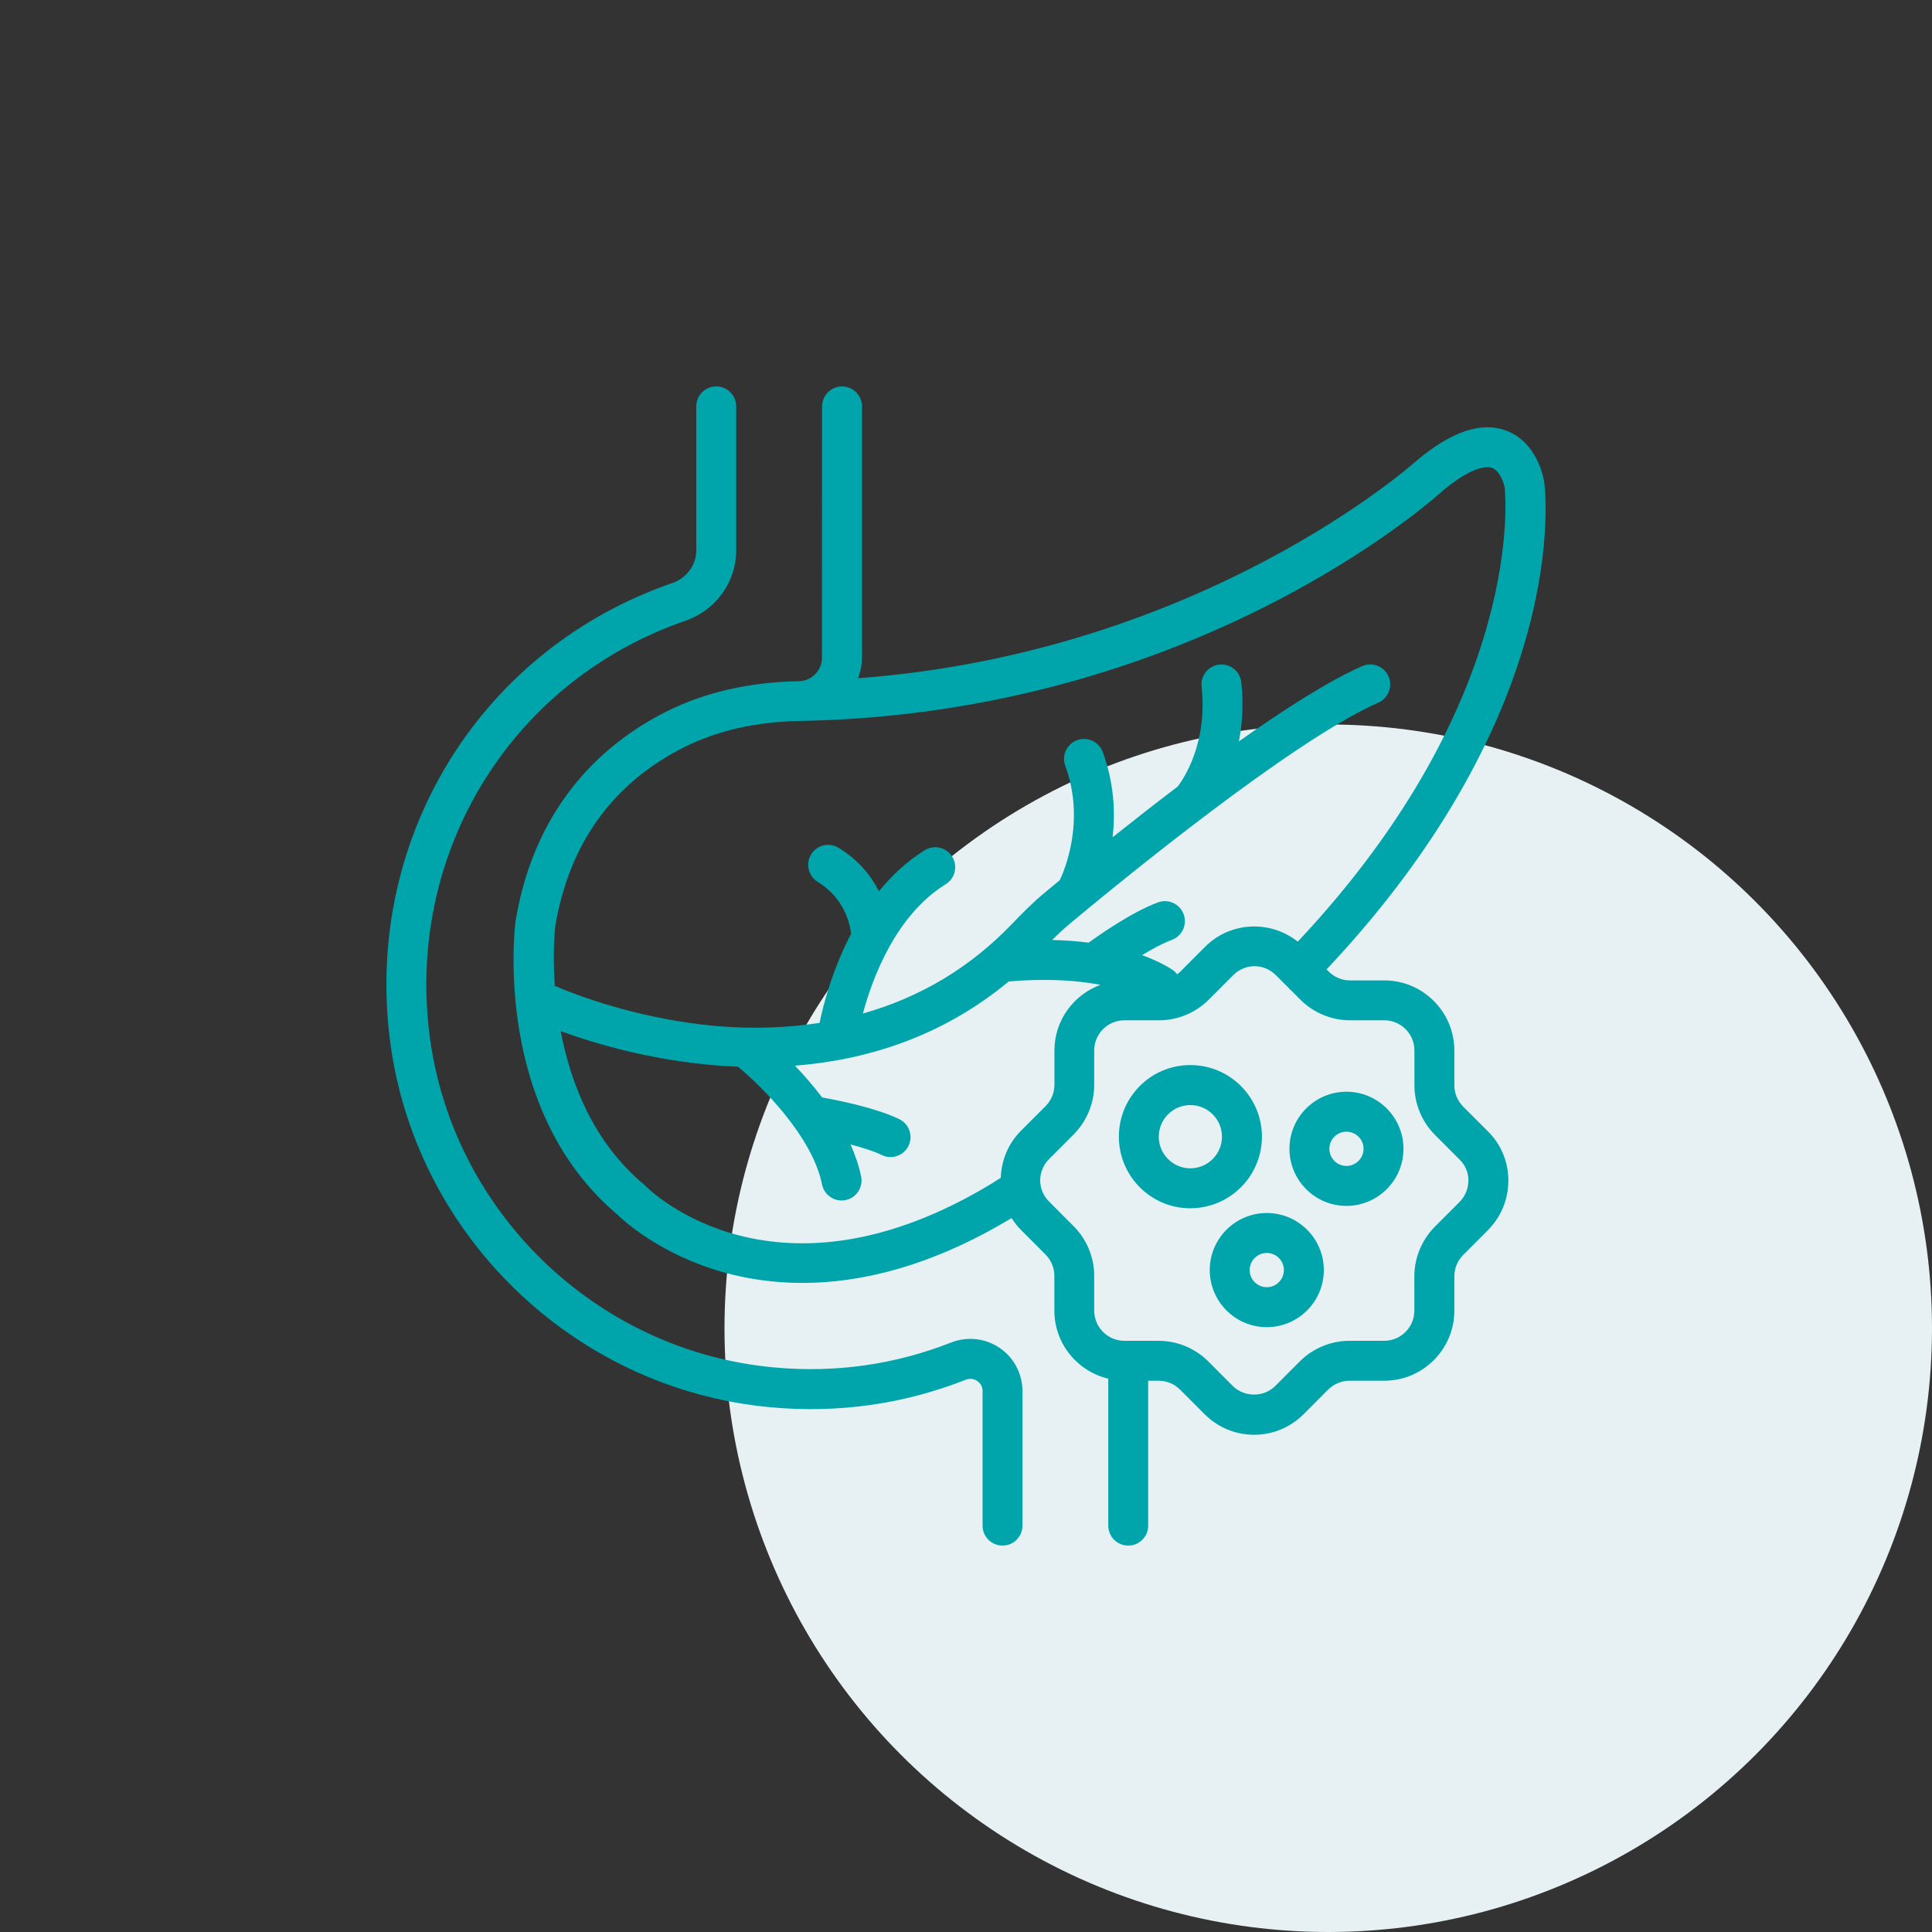
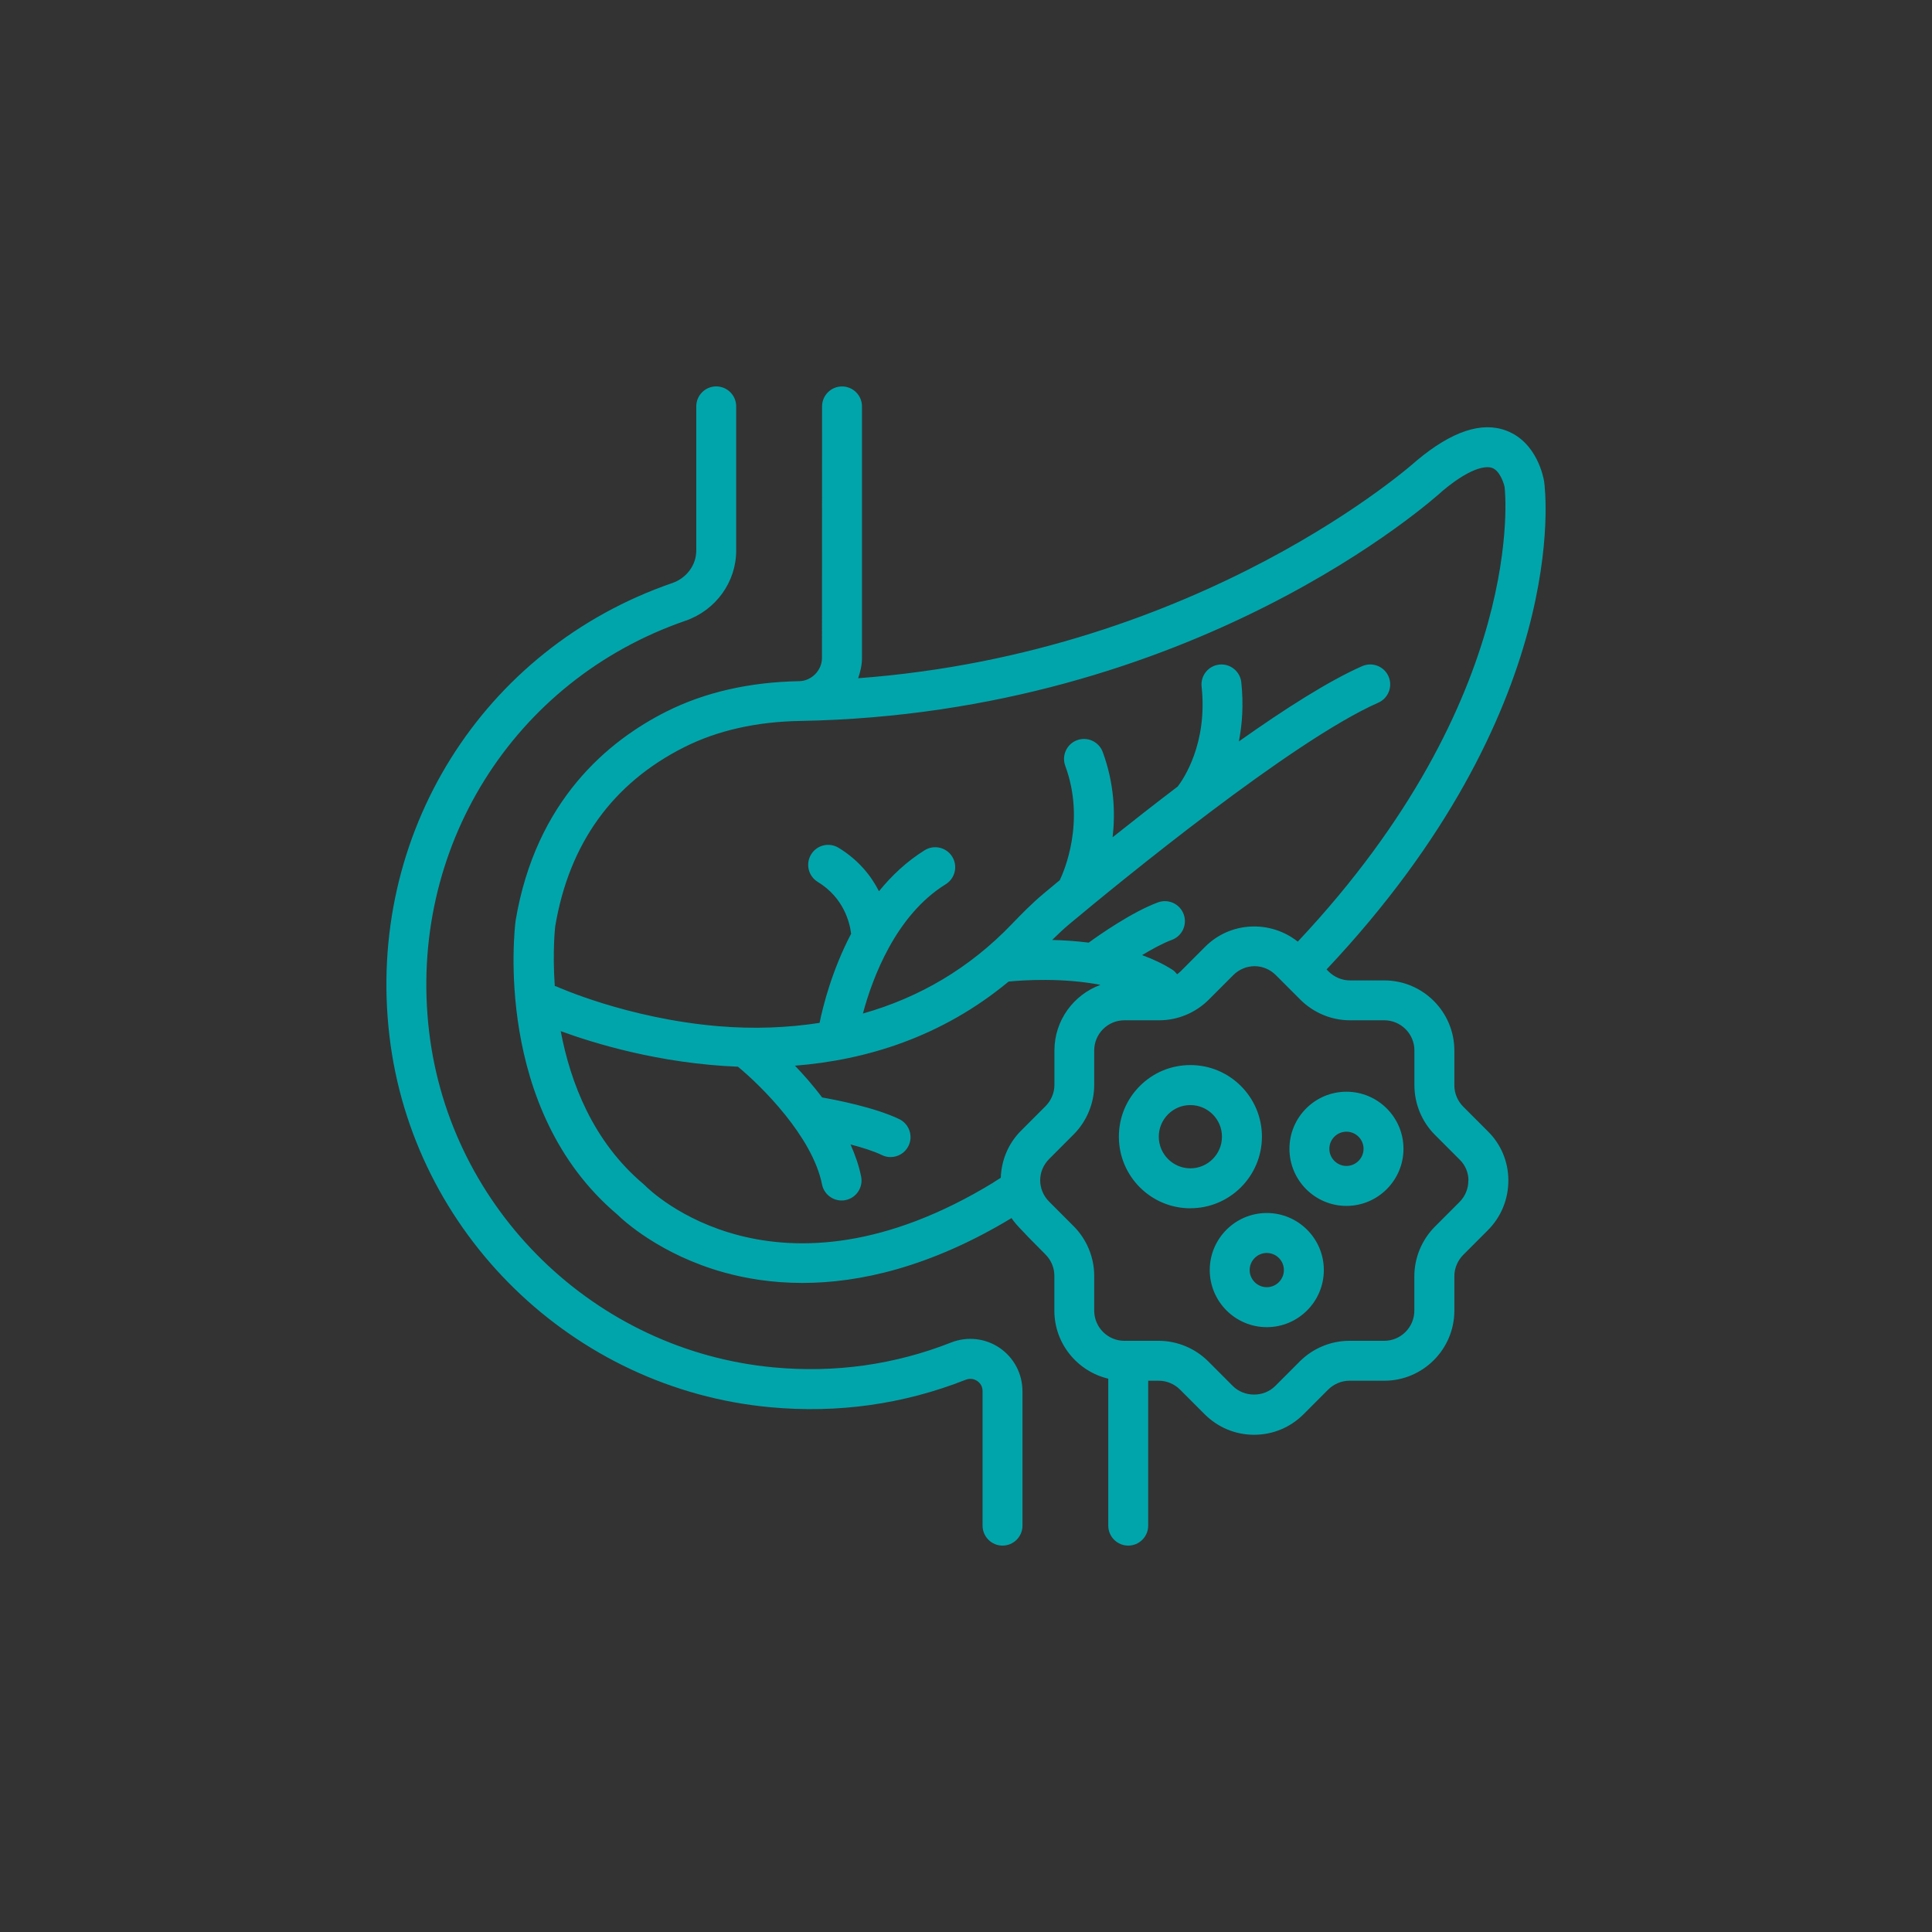
<svg xmlns="http://www.w3.org/2000/svg" width="80" height="80" viewBox="0 0 80 80" fill="none">
  <rect x="0" y="0" width="80" height="80" fill="#333333" stroke="none" />
-   <circle cx="55" cy="55" r="25" fill="#E7F1F4" />
-   <path d="M42.339 57.601V63.172C42.339 63.63 41.969 64 41.512 64C41.056 64 40.686 63.63 40.686 63.172V57.601C40.686 57.369 40.549 57.241 40.467 57.185C40.401 57.139 40.219 57.042 39.987 57.133C37.417 58.147 34.695 58.53 31.903 58.271C23.72 57.52 17.084 51.053 16.126 42.897C15.146 34.57 19.963 26.859 27.837 24.143C28.432 23.938 28.831 23.398 28.831 22.798V16.828C28.831 16.37 29.201 16 29.657 16C30.114 16 30.484 16.37 30.484 16.828V22.798C30.484 24.104 29.637 25.273 28.376 25.707C21.243 28.169 16.881 35.158 17.767 42.703C18.634 50.089 24.644 55.942 32.052 56.622C34.586 56.856 37.051 56.508 39.38 55.592C40.048 55.327 40.802 55.41 41.395 55.815C41.984 56.217 42.337 56.885 42.337 57.599L42.339 57.601ZM61.603 46.839C62.15 47.374 62.454 48.096 62.458 48.866C62.462 49.65 62.161 50.389 61.607 50.943L60.59 51.961C60.357 52.195 60.222 52.516 60.222 52.843V54.268C60.222 55.869 58.92 57.173 57.321 57.173H55.876C55.55 57.173 55.232 57.307 54.996 57.541L53.979 58.559C53.43 59.109 52.702 59.411 51.929 59.411C51.157 59.411 50.431 59.109 49.88 58.559L48.863 57.541C48.629 57.307 48.309 57.173 47.982 57.173H47.544V63.172C47.544 63.63 47.174 64 46.718 64C46.261 64 45.891 63.63 45.891 63.172V57.088C44.614 56.784 43.659 55.64 43.659 54.27V52.826C43.659 52.499 43.525 52.178 43.291 51.945L42.275 50.927C42.124 50.776 41.998 50.61 41.886 50.438C38.501 52.48 35.569 53.124 33.228 53.124C31.967 53.124 30.876 52.938 29.979 52.689C27.338 51.953 25.803 50.529 25.553 50.283C20.409 45.934 21.308 38.441 21.35 38.124C22.186 33.134 25.204 30.666 27.586 29.468C29.177 28.667 31.031 28.243 33.091 28.206H33.093C33.604 28.198 34.036 27.757 34.036 27.246L34.04 16.829C34.04 16.372 34.41 16.002 34.866 16.002C35.323 16.002 35.693 16.372 35.693 16.829V27.24C35.693 27.538 35.627 27.815 35.534 28.084C49.805 27.018 58.575 19.153 58.666 19.068C60.119 17.855 61.357 17.446 62.369 17.831C63.647 18.311 63.913 19.776 63.94 19.941C63.996 20.342 65.091 29.353 54.93 40.142L55.017 40.229C55.251 40.462 55.571 40.597 55.897 40.597H57.321C58.921 40.597 60.222 41.9 60.222 43.502V44.946C60.222 45.273 60.357 45.591 60.59 45.825L61.605 46.841L61.603 46.839ZM22.972 40.83C22.993 40.839 23.015 40.837 23.036 40.845C23.065 40.857 25.962 42.173 29.742 42.492C31.224 42.616 32.614 42.558 33.937 42.355C34.082 41.643 34.454 40.172 35.243 38.664C35.193 38.246 34.96 37.187 33.863 36.519C33.472 36.281 33.348 35.772 33.586 35.381C33.823 34.99 34.33 34.866 34.722 35.104C35.563 35.617 36.078 36.279 36.396 36.904C36.921 36.26 37.543 35.669 38.291 35.205C38.679 34.965 39.188 35.085 39.43 35.474C39.669 35.863 39.55 36.372 39.161 36.614C37.088 37.897 36.125 40.499 35.731 41.968C38.086 41.302 40.155 40.081 41.897 38.265C42.302 37.845 42.736 37.4 43.215 37.001C43.416 36.833 43.643 36.645 43.883 36.446C44.06 36.078 44.957 34.009 44.11 31.712C43.953 31.282 44.172 30.806 44.6 30.649C45.03 30.492 45.503 30.711 45.662 31.139C46.139 32.437 46.187 33.659 46.071 34.669C46.908 34.001 47.824 33.285 48.768 32.567C48.993 32.273 50.012 30.796 49.756 28.431C49.706 27.976 50.035 27.569 50.487 27.519C50.942 27.469 51.349 27.798 51.399 28.251C51.498 29.174 51.438 29.993 51.299 30.701C53.192 29.36 55.023 28.191 56.406 27.583C56.825 27.401 57.311 27.589 57.495 28.007C57.679 28.425 57.489 28.913 57.071 29.097C53.519 30.662 46.379 36.512 44.275 38.269C44.031 38.473 43.798 38.695 43.568 38.922C44.04 38.933 44.55 38.966 45.081 39.032C45.492 38.732 46.879 37.758 47.953 37.364C48.383 37.209 48.857 37.429 49.014 37.859C49.171 38.289 48.95 38.763 48.52 38.92C48.158 39.053 47.716 39.293 47.292 39.549C47.737 39.713 48.166 39.909 48.557 40.162C48.631 40.211 48.687 40.275 48.741 40.342C48.791 40.304 48.842 40.267 48.886 40.222L49.902 39.204C50.95 38.155 52.601 38.091 53.738 38.991C63.301 28.818 62.314 20.263 62.303 20.176C62.276 20.025 62.113 19.496 61.784 19.374C61.636 19.32 61.053 19.227 59.751 20.311C59.367 20.665 49.451 29.563 33.131 29.853C31.316 29.884 29.704 30.25 28.332 30.939C25.365 32.433 23.567 34.928 22.99 38.36C22.988 38.375 22.872 39.382 22.972 40.828L22.972 40.83ZM41.136 48.961C41.24 48.897 41.339 48.833 41.44 48.769C41.465 48.061 41.738 47.36 42.277 46.822L43.294 45.804C43.527 45.57 43.662 45.25 43.662 44.923V43.497C43.662 42.248 44.459 41.188 45.567 40.781C43.992 40.477 42.356 40.586 41.765 40.644C38.975 42.957 35.842 43.897 32.918 44.128C33.282 44.509 33.672 44.952 34.044 45.444C34.553 45.533 36.208 45.846 37.235 46.34C37.646 46.539 37.82 47.033 37.621 47.445C37.479 47.741 37.183 47.912 36.877 47.912C36.758 47.912 36.636 47.888 36.52 47.83C36.173 47.662 35.693 47.513 35.218 47.389C35.41 47.821 35.567 48.266 35.658 48.721C35.747 49.168 35.458 49.605 35.009 49.694C34.956 49.706 34.902 49.71 34.848 49.71C34.462 49.71 34.117 49.437 34.038 49.044C33.641 47.058 31.519 44.962 30.556 44.17C27.297 44.041 24.553 43.187 23.218 42.697C23.617 44.809 24.545 47.265 26.65 49.034C26.671 49.052 26.692 49.071 26.712 49.092C26.927 49.311 32.162 54.442 41.14 48.963L41.136 48.961ZM60.806 48.879C60.803 48.552 60.675 48.245 60.444 48.02L59.419 46.994C58.877 46.454 58.568 45.705 58.568 44.941V43.497C58.568 42.808 58.007 42.248 57.319 42.248H55.895C55.135 42.248 54.389 41.937 53.846 41.395L52.829 40.377C52.337 39.885 51.562 39.885 51.068 40.377L50.051 41.395C49.51 41.937 48.764 42.248 48.002 42.248H46.557C45.869 42.248 45.309 42.808 45.309 43.497V44.923C45.309 45.684 44.999 46.433 44.457 46.975L43.441 47.993C42.949 48.487 42.949 49.261 43.441 49.756L44.457 50.774C44.999 51.316 45.309 52.062 45.309 52.826V54.27C45.309 54.959 45.869 55.52 46.557 55.52H47.981C48.741 55.52 49.489 55.83 50.031 56.372L51.047 57.39C51.523 57.866 52.333 57.864 52.806 57.39L53.823 56.372C54.364 55.83 55.11 55.52 55.873 55.52H57.317C58.005 55.52 58.565 54.959 58.565 54.27V52.845C58.565 52.083 58.875 51.336 59.417 50.792L60.434 49.774C60.673 49.534 60.803 49.216 60.801 48.879H60.806ZM49.291 50.033C47.658 50.033 46.33 48.705 46.33 47.068C46.33 46.276 46.637 45.531 47.197 44.97C47.755 44.41 48.499 44.102 49.291 44.102H49.293C50.925 44.102 52.254 45.432 52.254 47.066C52.254 48.701 50.925 50.031 49.293 50.031L49.291 50.033ZM50.599 47.068C50.599 46.346 50.012 45.759 49.291 45.759C48.942 45.759 48.613 45.895 48.367 46.141C48.119 46.39 47.983 46.719 47.983 47.068C47.983 47.79 48.57 48.378 49.291 48.378C50.012 48.378 50.599 47.79 50.599 47.068ZM54.817 52.59C54.817 53.894 53.757 54.955 52.455 54.955C51.153 54.955 50.093 53.894 50.093 52.59C50.093 51.287 51.153 50.228 52.455 50.228C53.757 50.228 54.817 51.287 54.817 52.59ZM53.163 52.59C53.163 52.199 52.845 51.883 52.455 51.883C52.064 51.883 51.746 52.201 51.746 52.59C51.746 52.981 52.064 53.3 52.455 53.3C52.845 53.3 53.163 52.981 53.163 52.59ZM58.115 47.569C58.115 48.872 57.055 49.934 55.753 49.934C54.451 49.934 53.393 48.872 53.393 47.569C53.393 46.266 54.451 45.206 55.753 45.206C57.055 45.206 58.115 46.266 58.115 47.569ZM56.462 47.569C56.462 47.178 56.143 46.861 55.753 46.861C55.362 46.861 55.046 47.18 55.046 47.569C55.046 47.96 55.364 48.279 55.753 48.279C56.143 48.279 56.462 47.96 56.462 47.569Z" fill="#00A5AB" />
+   <path d="M42.339 57.601V63.172C42.339 63.63 41.969 64 41.512 64C41.056 64 40.686 63.63 40.686 63.172V57.601C40.686 57.369 40.549 57.241 40.467 57.185C40.401 57.139 40.219 57.042 39.987 57.133C37.417 58.147 34.695 58.53 31.903 58.271C23.72 57.52 17.084 51.053 16.126 42.897C15.146 34.57 19.963 26.859 27.837 24.143C28.432 23.938 28.831 23.398 28.831 22.798V16.828C28.831 16.37 29.201 16 29.657 16C30.114 16 30.484 16.37 30.484 16.828V22.798C30.484 24.104 29.637 25.273 28.376 25.707C21.243 28.169 16.881 35.158 17.767 42.703C18.634 50.089 24.644 55.942 32.052 56.622C34.586 56.856 37.051 56.508 39.38 55.592C40.048 55.327 40.802 55.41 41.395 55.815C41.984 56.217 42.337 56.885 42.337 57.599L42.339 57.601ZM61.603 46.839C62.15 47.374 62.454 48.096 62.458 48.866C62.462 49.65 62.161 50.389 61.607 50.943L60.59 51.961C60.357 52.195 60.222 52.516 60.222 52.843V54.268C60.222 55.869 58.92 57.173 57.321 57.173H55.876C55.55 57.173 55.232 57.307 54.996 57.541L53.979 58.559C53.43 59.109 52.702 59.411 51.929 59.411C51.157 59.411 50.431 59.109 49.88 58.559L48.863 57.541C48.629 57.307 48.309 57.173 47.982 57.173H47.544V63.172C47.544 63.63 47.174 64 46.718 64C46.261 64 45.891 63.63 45.891 63.172V57.088C44.614 56.784 43.659 55.64 43.659 54.27V52.826C43.659 52.499 43.525 52.178 43.291 51.945C42.124 50.776 41.998 50.61 41.886 50.438C38.501 52.48 35.569 53.124 33.228 53.124C31.967 53.124 30.876 52.938 29.979 52.689C27.338 51.953 25.803 50.529 25.553 50.283C20.409 45.934 21.308 38.441 21.35 38.124C22.186 33.134 25.204 30.666 27.586 29.468C29.177 28.667 31.031 28.243 33.091 28.206H33.093C33.604 28.198 34.036 27.757 34.036 27.246L34.04 16.829C34.04 16.372 34.41 16.002 34.866 16.002C35.323 16.002 35.693 16.372 35.693 16.829V27.24C35.693 27.538 35.627 27.815 35.534 28.084C49.805 27.018 58.575 19.153 58.666 19.068C60.119 17.855 61.357 17.446 62.369 17.831C63.647 18.311 63.913 19.776 63.94 19.941C63.996 20.342 65.091 29.353 54.93 40.142L55.017 40.229C55.251 40.462 55.571 40.597 55.897 40.597H57.321C58.921 40.597 60.222 41.9 60.222 43.502V44.946C60.222 45.273 60.357 45.591 60.59 45.825L61.605 46.841L61.603 46.839ZM22.972 40.83C22.993 40.839 23.015 40.837 23.036 40.845C23.065 40.857 25.962 42.173 29.742 42.492C31.224 42.616 32.614 42.558 33.937 42.355C34.082 41.643 34.454 40.172 35.243 38.664C35.193 38.246 34.96 37.187 33.863 36.519C33.472 36.281 33.348 35.772 33.586 35.381C33.823 34.99 34.33 34.866 34.722 35.104C35.563 35.617 36.078 36.279 36.396 36.904C36.921 36.26 37.543 35.669 38.291 35.205C38.679 34.965 39.188 35.085 39.43 35.474C39.669 35.863 39.55 36.372 39.161 36.614C37.088 37.897 36.125 40.499 35.731 41.968C38.086 41.302 40.155 40.081 41.897 38.265C42.302 37.845 42.736 37.4 43.215 37.001C43.416 36.833 43.643 36.645 43.883 36.446C44.06 36.078 44.957 34.009 44.11 31.712C43.953 31.282 44.172 30.806 44.6 30.649C45.03 30.492 45.503 30.711 45.662 31.139C46.139 32.437 46.187 33.659 46.071 34.669C46.908 34.001 47.824 33.285 48.768 32.567C48.993 32.273 50.012 30.796 49.756 28.431C49.706 27.976 50.035 27.569 50.487 27.519C50.942 27.469 51.349 27.798 51.399 28.251C51.498 29.174 51.438 29.993 51.299 30.701C53.192 29.36 55.023 28.191 56.406 27.583C56.825 27.401 57.311 27.589 57.495 28.007C57.679 28.425 57.489 28.913 57.071 29.097C53.519 30.662 46.379 36.512 44.275 38.269C44.031 38.473 43.798 38.695 43.568 38.922C44.04 38.933 44.55 38.966 45.081 39.032C45.492 38.732 46.879 37.758 47.953 37.364C48.383 37.209 48.857 37.429 49.014 37.859C49.171 38.289 48.95 38.763 48.52 38.92C48.158 39.053 47.716 39.293 47.292 39.549C47.737 39.713 48.166 39.909 48.557 40.162C48.631 40.211 48.687 40.275 48.741 40.342C48.791 40.304 48.842 40.267 48.886 40.222L49.902 39.204C50.95 38.155 52.601 38.091 53.738 38.991C63.301 28.818 62.314 20.263 62.303 20.176C62.276 20.025 62.113 19.496 61.784 19.374C61.636 19.32 61.053 19.227 59.751 20.311C59.367 20.665 49.451 29.563 33.131 29.853C31.316 29.884 29.704 30.25 28.332 30.939C25.365 32.433 23.567 34.928 22.99 38.36C22.988 38.375 22.872 39.382 22.972 40.828L22.972 40.83ZM41.136 48.961C41.24 48.897 41.339 48.833 41.44 48.769C41.465 48.061 41.738 47.36 42.277 46.822L43.294 45.804C43.527 45.57 43.662 45.25 43.662 44.923V43.497C43.662 42.248 44.459 41.188 45.567 40.781C43.992 40.477 42.356 40.586 41.765 40.644C38.975 42.957 35.842 43.897 32.918 44.128C33.282 44.509 33.672 44.952 34.044 45.444C34.553 45.533 36.208 45.846 37.235 46.34C37.646 46.539 37.82 47.033 37.621 47.445C37.479 47.741 37.183 47.912 36.877 47.912C36.758 47.912 36.636 47.888 36.52 47.83C36.173 47.662 35.693 47.513 35.218 47.389C35.41 47.821 35.567 48.266 35.658 48.721C35.747 49.168 35.458 49.605 35.009 49.694C34.956 49.706 34.902 49.71 34.848 49.71C34.462 49.71 34.117 49.437 34.038 49.044C33.641 47.058 31.519 44.962 30.556 44.17C27.297 44.041 24.553 43.187 23.218 42.697C23.617 44.809 24.545 47.265 26.65 49.034C26.671 49.052 26.692 49.071 26.712 49.092C26.927 49.311 32.162 54.442 41.14 48.963L41.136 48.961ZM60.806 48.879C60.803 48.552 60.675 48.245 60.444 48.02L59.419 46.994C58.877 46.454 58.568 45.705 58.568 44.941V43.497C58.568 42.808 58.007 42.248 57.319 42.248H55.895C55.135 42.248 54.389 41.937 53.846 41.395L52.829 40.377C52.337 39.885 51.562 39.885 51.068 40.377L50.051 41.395C49.51 41.937 48.764 42.248 48.002 42.248H46.557C45.869 42.248 45.309 42.808 45.309 43.497V44.923C45.309 45.684 44.999 46.433 44.457 46.975L43.441 47.993C42.949 48.487 42.949 49.261 43.441 49.756L44.457 50.774C44.999 51.316 45.309 52.062 45.309 52.826V54.27C45.309 54.959 45.869 55.52 46.557 55.52H47.981C48.741 55.52 49.489 55.83 50.031 56.372L51.047 57.39C51.523 57.866 52.333 57.864 52.806 57.39L53.823 56.372C54.364 55.83 55.11 55.52 55.873 55.52H57.317C58.005 55.52 58.565 54.959 58.565 54.27V52.845C58.565 52.083 58.875 51.336 59.417 50.792L60.434 49.774C60.673 49.534 60.803 49.216 60.801 48.879H60.806ZM49.291 50.033C47.658 50.033 46.33 48.705 46.33 47.068C46.33 46.276 46.637 45.531 47.197 44.97C47.755 44.41 48.499 44.102 49.291 44.102H49.293C50.925 44.102 52.254 45.432 52.254 47.066C52.254 48.701 50.925 50.031 49.293 50.031L49.291 50.033ZM50.599 47.068C50.599 46.346 50.012 45.759 49.291 45.759C48.942 45.759 48.613 45.895 48.367 46.141C48.119 46.39 47.983 46.719 47.983 47.068C47.983 47.79 48.57 48.378 49.291 48.378C50.012 48.378 50.599 47.79 50.599 47.068ZM54.817 52.59C54.817 53.894 53.757 54.955 52.455 54.955C51.153 54.955 50.093 53.894 50.093 52.59C50.093 51.287 51.153 50.228 52.455 50.228C53.757 50.228 54.817 51.287 54.817 52.59ZM53.163 52.59C53.163 52.199 52.845 51.883 52.455 51.883C52.064 51.883 51.746 52.201 51.746 52.59C51.746 52.981 52.064 53.3 52.455 53.3C52.845 53.3 53.163 52.981 53.163 52.59ZM58.115 47.569C58.115 48.872 57.055 49.934 55.753 49.934C54.451 49.934 53.393 48.872 53.393 47.569C53.393 46.266 54.451 45.206 55.753 45.206C57.055 45.206 58.115 46.266 58.115 47.569ZM56.462 47.569C56.462 47.178 56.143 46.861 55.753 46.861C55.362 46.861 55.046 47.18 55.046 47.569C55.046 47.96 55.364 48.279 55.753 48.279C56.143 48.279 56.462 47.96 56.462 47.569Z" fill="#00A5AB" />
</svg>